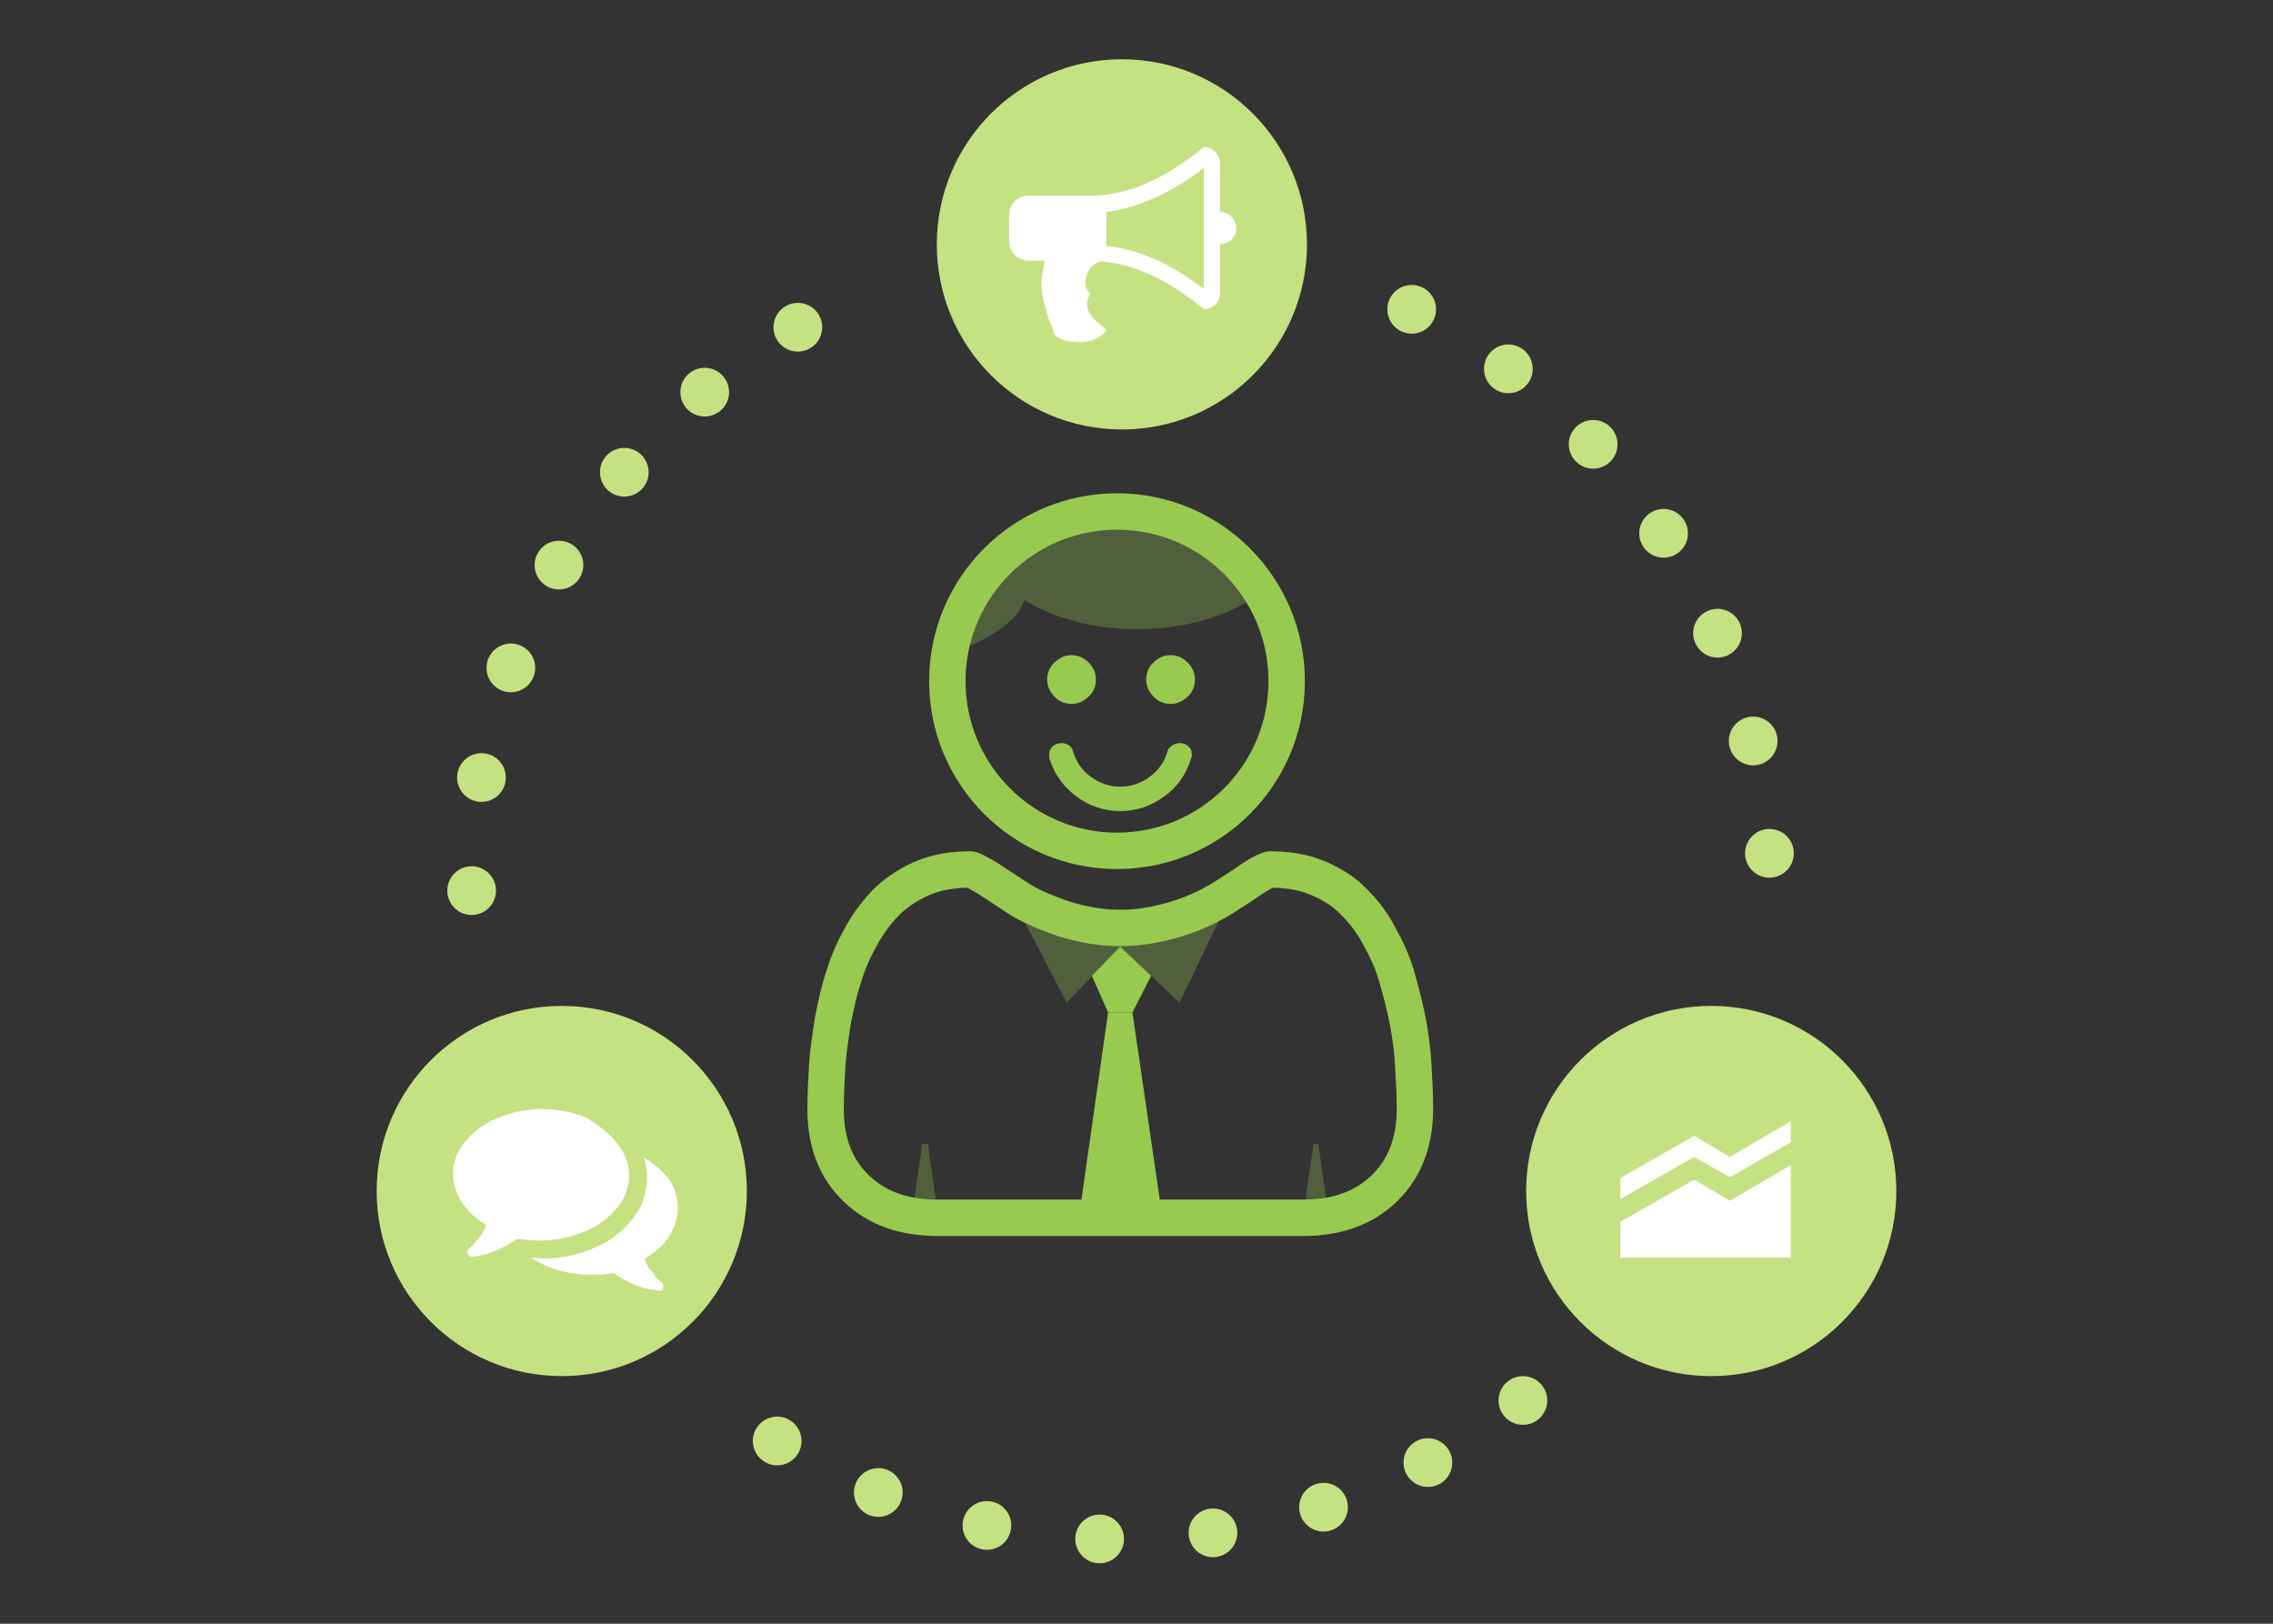
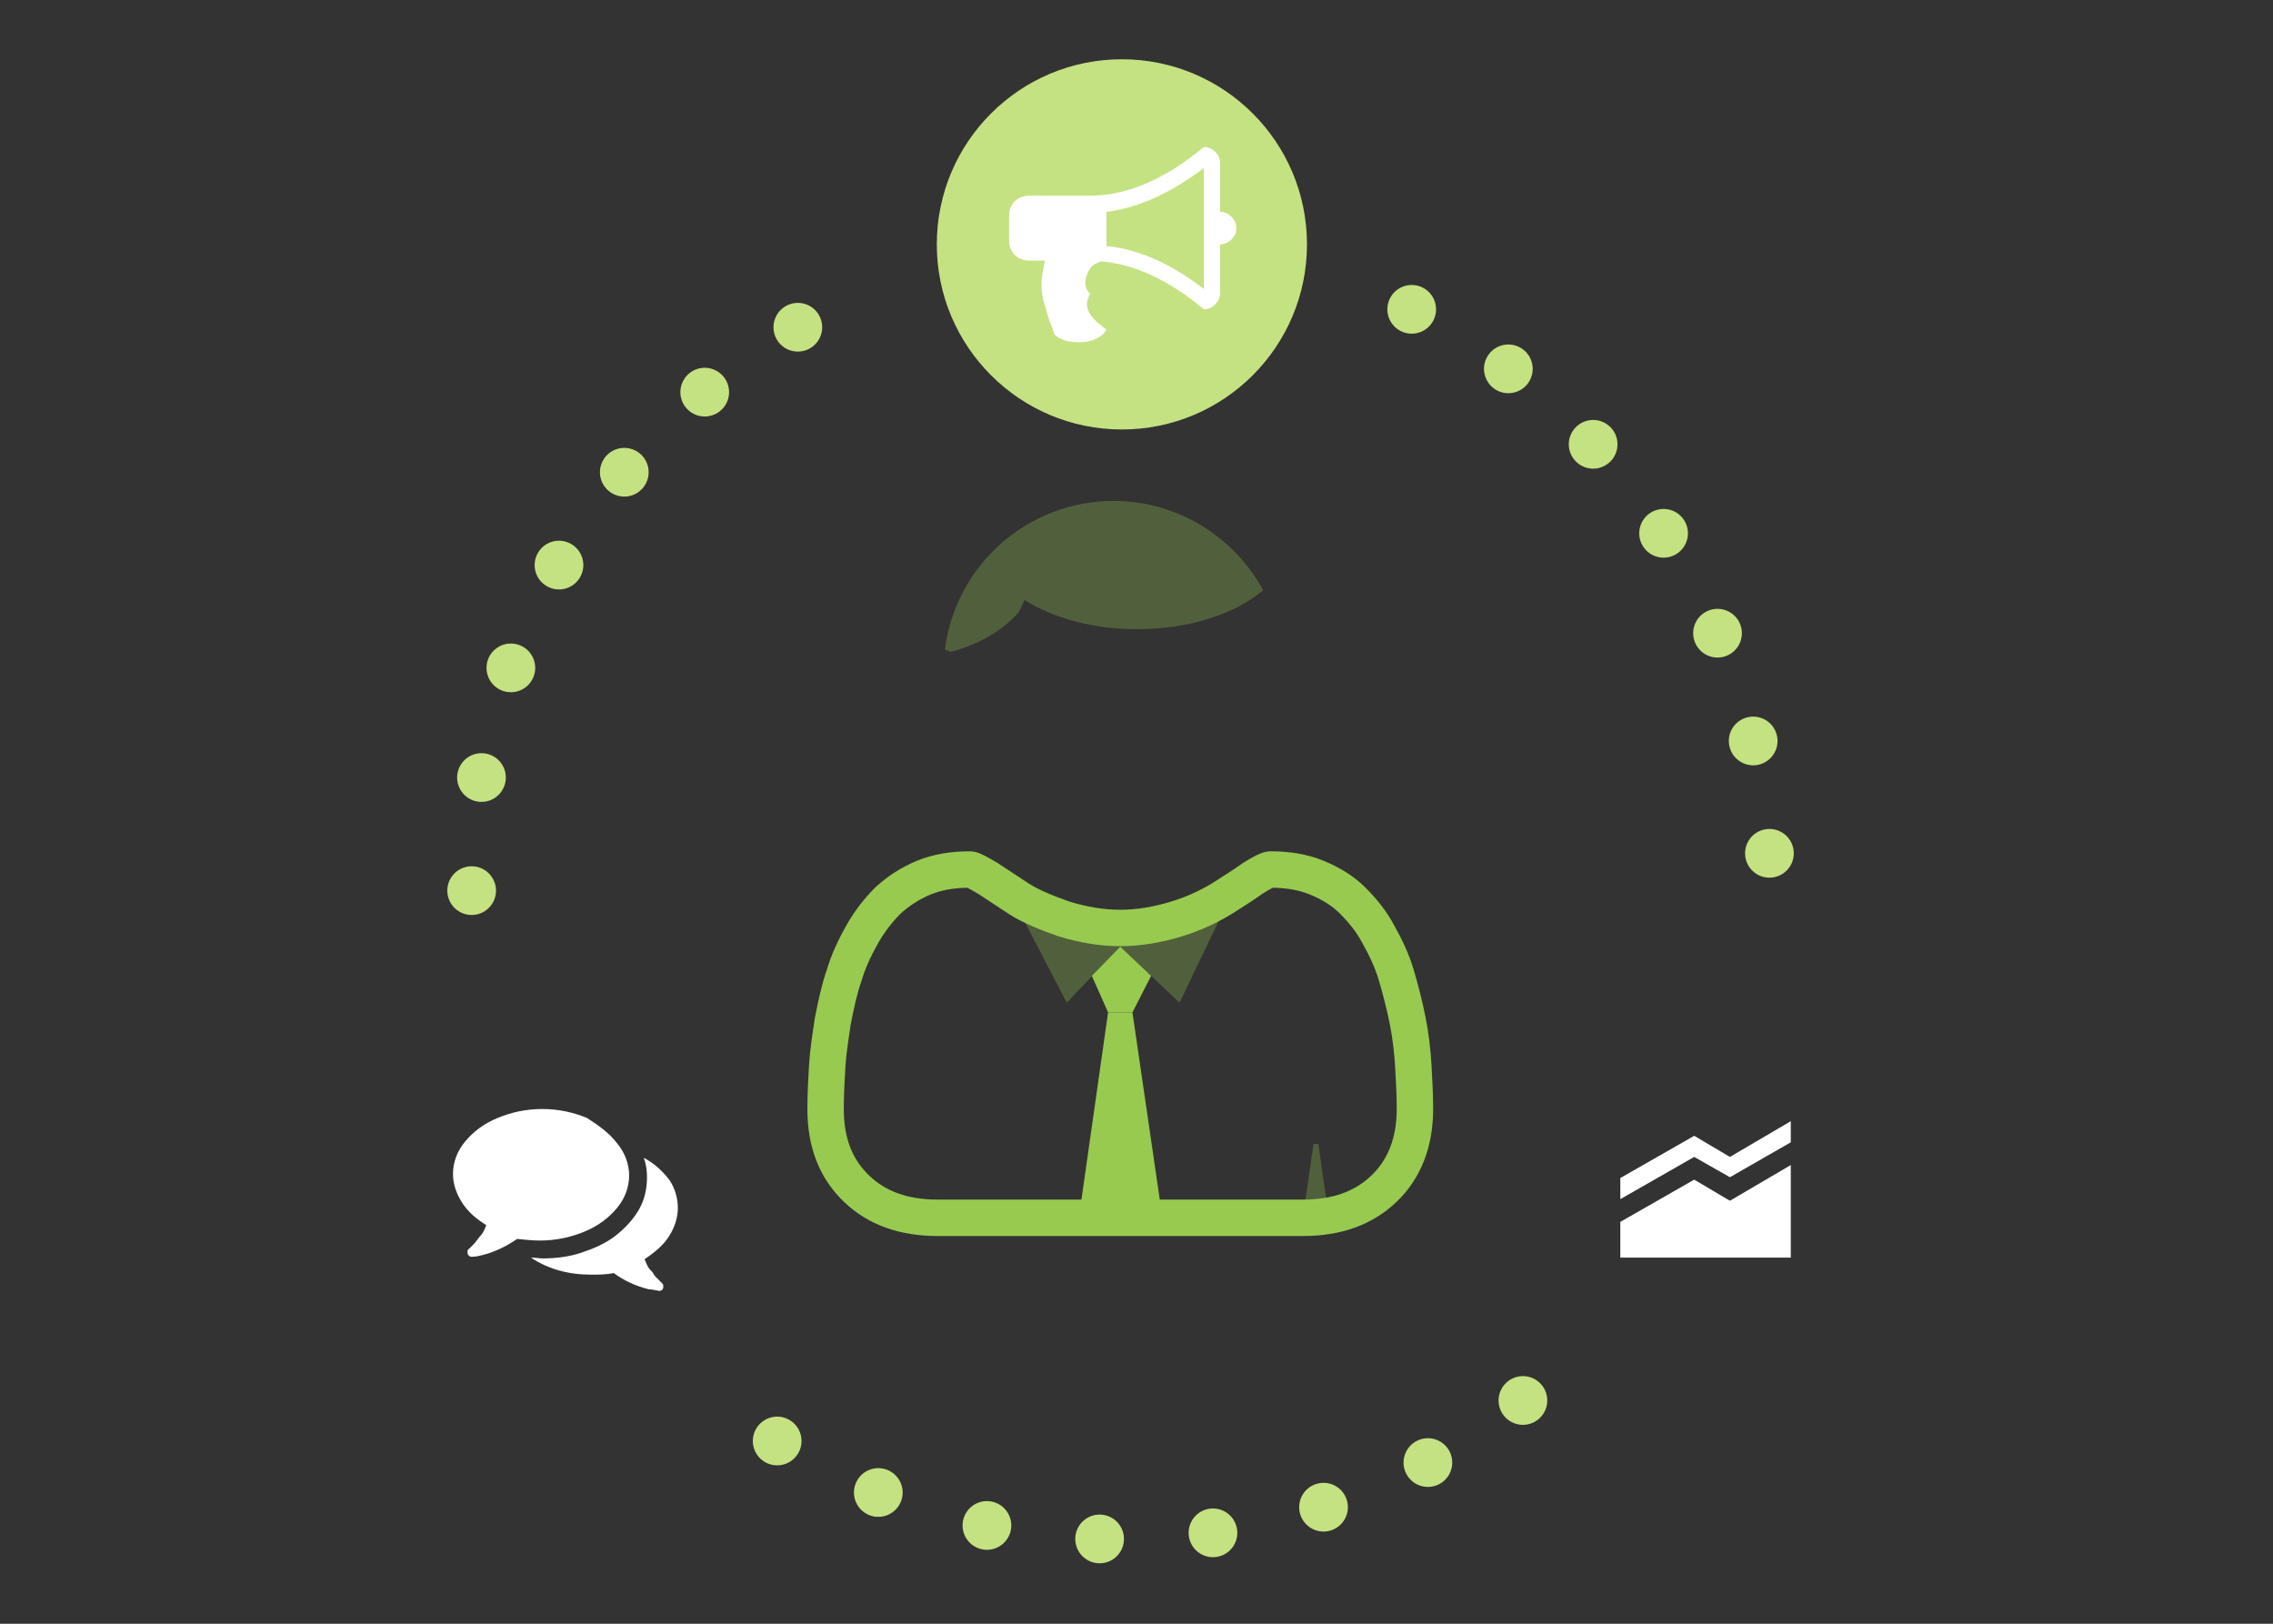
<svg xmlns="http://www.w3.org/2000/svg" version="1.1" id="Livello_1" x="0px" y="0px" viewBox="0 0 280 200" style="enable-background:new 0 0 280 200;" xml:space="preserve">
  <rect x="0" y="0" width="280" height="200" fill="#333333" stroke="none" />
  <style type="text/css">
	
		.st0{fill:none;stroke:#C4E281;stroke-width:6;stroke-linecap:round;stroke-linejoin:round;stroke-miterlimit:10;stroke-dasharray:0,14;}
	.st1{fill:#C4E281;}
	.st2{fill:#FFFFFF;}
	.st3{fill:#98CA50;}
	.st4{fill:none;stroke:#98CA50;stroke-width:4.485;stroke-linecap:round;stroke-linejoin:round;stroke-miterlimit:10;}
	.st5{opacity:0.3;fill:#98CA50;enable-background:new    ;}
</style>
  <g>
    <path class="st0" d="M187.6,172.5c-13.6,10.7-30.8,17.1-49.5,17.1c-17.5,0-33.7-5.6-46.8-15.1" />
    <path class="st0" d="M173.9,38.1c26.2,13.1,44.2,40.3,44.2,71.6" />
    <path class="st0" d="M58.1,109.7c0-31.3,18-58.5,44.3-71.6" />
    <g>
      <g>
-         <circle class="st1" cx="210.8" cy="146.7" r="22.8" />
-       </g>
+         </g>
      <g>
        <path class="st2" d="M220.6,140.7l-7.5,4.3l-4.4-2.5l-9.1,5.2v-2.6l9.1-5.2l4.4,2.6l7.5-4.4V140.7z M199.6,154.8v-4.3l9.1-5.2     l4.4,2.6l7.5-4.4v11.4h-21V154.8z" />
      </g>
    </g>
    <g>
      <g>
        <circle class="st1" cx="138.2" cy="30.1" r="22.8" />
      </g>
      <g>
        <g>
          <path class="st2" d="M150.3,26.1c0.6,0,1,0.2,1.4,0.6s0.6,0.9,0.6,1.4c0,0.6-0.2,1-0.6,1.4s-0.9,0.6-1.4,0.6v6      c0,0.5-0.2,1-0.6,1.4s-0.9,0.6-1.4,0.6c-4.3-3.6-8.6-5.6-12.7-5.9c-0.6,0.2-1.1,0.5-1.4,1s-0.5,1-0.5,1.6s0.2,1,0.6,1.4      c-0.2,0.3-0.3,0.7-0.4,1c0,0.3,0,0.6,0.1,0.9s0.3,0.6,0.5,0.9c0.3,0.3,0.5,0.6,0.8,0.8c0.2,0.2,0.6,0.5,1,0.8      c-0.3,0.6-0.9,1-1.7,1.3c-0.9,0.3-1.7,0.3-2.6,0.2s-1.6-0.4-2.1-0.9c-0.1-0.2-0.2-0.7-0.5-1.4s-0.4-1.2-0.5-1.5      s-0.2-0.8-0.4-1.4c-0.1-0.6-0.2-1.1-0.2-1.6s0-1,0.1-1.5c0.1-0.6,0.2-1.2,0.3-1.7h-1.9c-0.7,0-1.3-0.2-1.8-0.7s-0.7-1.1-0.7-1.8      v-3c0-0.7,0.2-1.3,0.7-1.8s1.1-0.7,1.8-0.7h7.5c4.5,0,9.2-2,14-6c0.5,0,1,0.2,1.4,0.6s0.6,0.9,0.6,1.4L150.3,26.1L150.3,26.1z       M148.3,35.6V20.7c-4.1,3.1-8.1,4.9-12,5.4v4.2C140.3,30.7,144.3,32.5,148.3,35.6z" />
        </g>
      </g>
    </g>
    <g>
      <g>
-         <circle class="st1" cx="69.2" cy="146.7" r="22.8" />
-       </g>
+         </g>
      <g>
        <path class="st2" d="M76,140.8c1,1.2,1.5,2.6,1.5,4c0,1.4-0.5,2.8-1.5,4s-2.3,2.2-4,2.9c-1.7,0.7-3.5,1.1-5.5,1.1     c-0.9,0-1.8-0.1-2.8-0.2c-1.3,0.9-2.7,1.6-4.3,2c-0.4,0.1-0.8,0.2-1.3,0.2l0,0c-0.1,0-0.2,0-0.3-0.1c-0.1-0.1-0.2-0.2-0.2-0.3     v-0.1v-0.1v-0.1V154c0,0,0,0,0.1-0.1c0,0,0-0.1,0.1-0.1s0,0,0.1-0.1l0.1-0.1c0.1-0.1,0.2-0.2,0.4-0.4c0.2-0.2,0.3-0.4,0.4-0.5     c0.1-0.1,0.2-0.3,0.4-0.5s0.3-0.4,0.4-0.6c0.1-0.2,0.2-0.4,0.3-0.7c-1.3-0.8-2.3-1.7-3-2.8s-1.1-2.3-1.1-3.5c0-1.4,0.5-2.8,1.5-4     s2.3-2.2,4-2.9c1.7-0.7,3.5-1.1,5.5-1.1s3.8,0.4,5.5,1.1C73.7,138.6,75,139.5,76,140.8z M83.5,148.8c0,1.2-0.4,2.4-1.1,3.5     c-0.7,1.1-1.8,2-3,2.8c0.1,0.2,0.2,0.5,0.3,0.7s0.2,0.4,0.4,0.6s0.3,0.3,0.4,0.5s0.2,0.3,0.4,0.5s0.3,0.3,0.4,0.4     c0,0,0,0,0.1,0.1l0.1,0.1c0,0,0,0,0.1,0.1c0,0,0,0.1,0.1,0.1c0,0,0,0,0,0.1c0,0.1,0,0.1,0,0.1v0.1v0.1c0,0.1-0.1,0.3-0.2,0.3     c-0.1,0.1-0.2,0.1-0.3,0.1c-0.5-0.1-1-0.2-1.3-0.2c-1.6-0.4-3.1-1.1-4.3-2c-0.9,0.2-1.9,0.2-2.8,0.2c-2.8,0-5.3-0.7-7.4-2.1     c0.6,0,1.1,0.1,1.4,0.1c1.7,0,3.3-0.2,4.8-0.7s2.9-1.1,4.1-2c1.3-1,2.3-2.1,3-3.3c0.7-1.2,1-2.6,1-4c0-0.8-0.1-1.6-0.4-2.4     c1.3,0.7,2.4,1.7,3.2,2.8C83.1,146.3,83.5,147.5,83.5,148.8z" />
      </g>
    </g>
  </g>
  <g>
-     <path class="st3" d="M134.1,81.6c0.6,0.6,0.9,1.3,0.9,2.1c0,0.8-0.3,1.6-0.9,2.1c-0.6,0.6-1.3,0.9-2.1,0.9s-1.6-0.3-2.1-0.9   c-0.6-0.6-0.9-1.3-0.9-2.1c0-0.8,0.3-1.6,0.9-2.1c0.6-0.6,1.3-0.9,2.1-0.9S133.5,81,134.1,81.6z M146.7,93.5   c-0.6,1.9-1.7,3.5-3.3,4.6c-1.6,1.2-3.4,1.8-5.4,1.8s-3.8-0.6-5.4-1.8c-1.6-1.2-2.7-2.7-3.3-4.6c-0.1-0.4-0.1-0.8,0.1-1.2   c0.2-0.4,0.5-0.6,0.9-0.7s0.8-0.1,1.2,0.1c0.4,0.2,0.6,0.5,0.7,0.9c0.4,1.3,1.1,2.3,2.2,3.1c1.1,0.8,2.3,1.2,3.6,1.2   c1.3,0,2.5-0.4,3.6-1.2c1.1-0.8,1.8-1.8,2.2-3.1c0.1-0.4,0.4-0.7,0.8-0.9c0.4-0.2,0.8-0.2,1.2-0.1c0.4,0.1,0.7,0.4,0.9,0.7   C146.8,92.7,146.9,93.1,146.7,93.5z M146.3,81.6c0.6,0.6,0.9,1.3,0.9,2.1c0,0.8-0.3,1.6-0.9,2.1c-0.6,0.6-1.3,0.9-2.1,0.9   s-1.6-0.3-2.1-0.9c-0.6-0.6-0.9-1.3-0.9-2.1c0-0.8,0.3-1.6,0.9-2.1c0.6-0.6,1.3-0.9,2.1-0.9S145.7,81,146.3,81.6z" />
-     <circle class="st4" cx="137.6" cy="83.9" r="20.9" />
    <path class="st5" d="M126.2,73.9c3.5,2.2,8.4,3.6,13.9,3.6c6.4,0,12.1-1.9,15.5-4.8l0,0c-3.5-6.5-10.5-11-18.4-11   c-10.7,0-19.5,8-20.8,18.3l0.7,0.3c3.4-0.9,6.4-2.6,8.4-4.9" />
    <polygon class="st3" points="139.5,124.7 136.5,124.7 134.5,120.2 138,116.6 141.8,120.2  " />
    <polygon class="st3" points="136.5,124.7 139.5,124.7 143.4,151.4 132.7,151.4  " />
    <path class="st5" d="M131.4,123.5l6.6-6.9l7.3,6.9l6-12.5c0,0-8.1,3.2-13.3,3.2s-13.3-3.6-13.3-3.6L131.4,123.5z" />
    <path class="st4" d="M174.3,136.6c0,4.1-1.3,7.4-3.8,9.8s-5.8,3.6-10,3.6h-45c-4.2,0-7.5-1.2-10-3.6c-2.5-2.4-3.8-5.6-3.8-9.8   c0-1.8,0.1-3.6,0.2-5.3c0.1-1.7,0.4-3.6,0.7-5.6c0.4-2,0.8-3.9,1.4-5.6c0.5-1.7,1.3-3.4,2.2-5c0.9-1.6,2-3,3.2-4.2   c1.2-1.1,2.7-2.1,4.4-2.8c1.7-0.7,3.6-1,5.7-1c0.3,0,1,0.4,2.2,1.1c1.1,0.7,2.4,1.6,3.8,2.5s3.3,1.7,5.6,2.5   c2.3,0.7,4.6,1.1,6.9,1.1s4.6-0.4,6.9-1.1s4.1-1.6,5.6-2.5c1.4-0.9,2.7-1.7,3.8-2.5c1.1-0.7,1.9-1.1,2.2-1.1c2.1,0,4,0.3,5.7,1   s3.2,1.6,4.4,2.8c1.2,1.2,2.3,2.5,3.2,4.2c0.9,1.6,1.7,3.3,2.2,5s1,3.6,1.4,5.6s0.6,3.9,0.7,5.6   C174.2,133.1,174.3,134.8,174.3,136.6z" />
-     <polygon class="st5" points="115.6,150 112.3,150 113.6,140.9 114.3,140.9  " />
    <polygon class="st5" points="163.7,150 160.5,150 161.8,140.9 162.4,140.9  " />
  </g>
</svg>